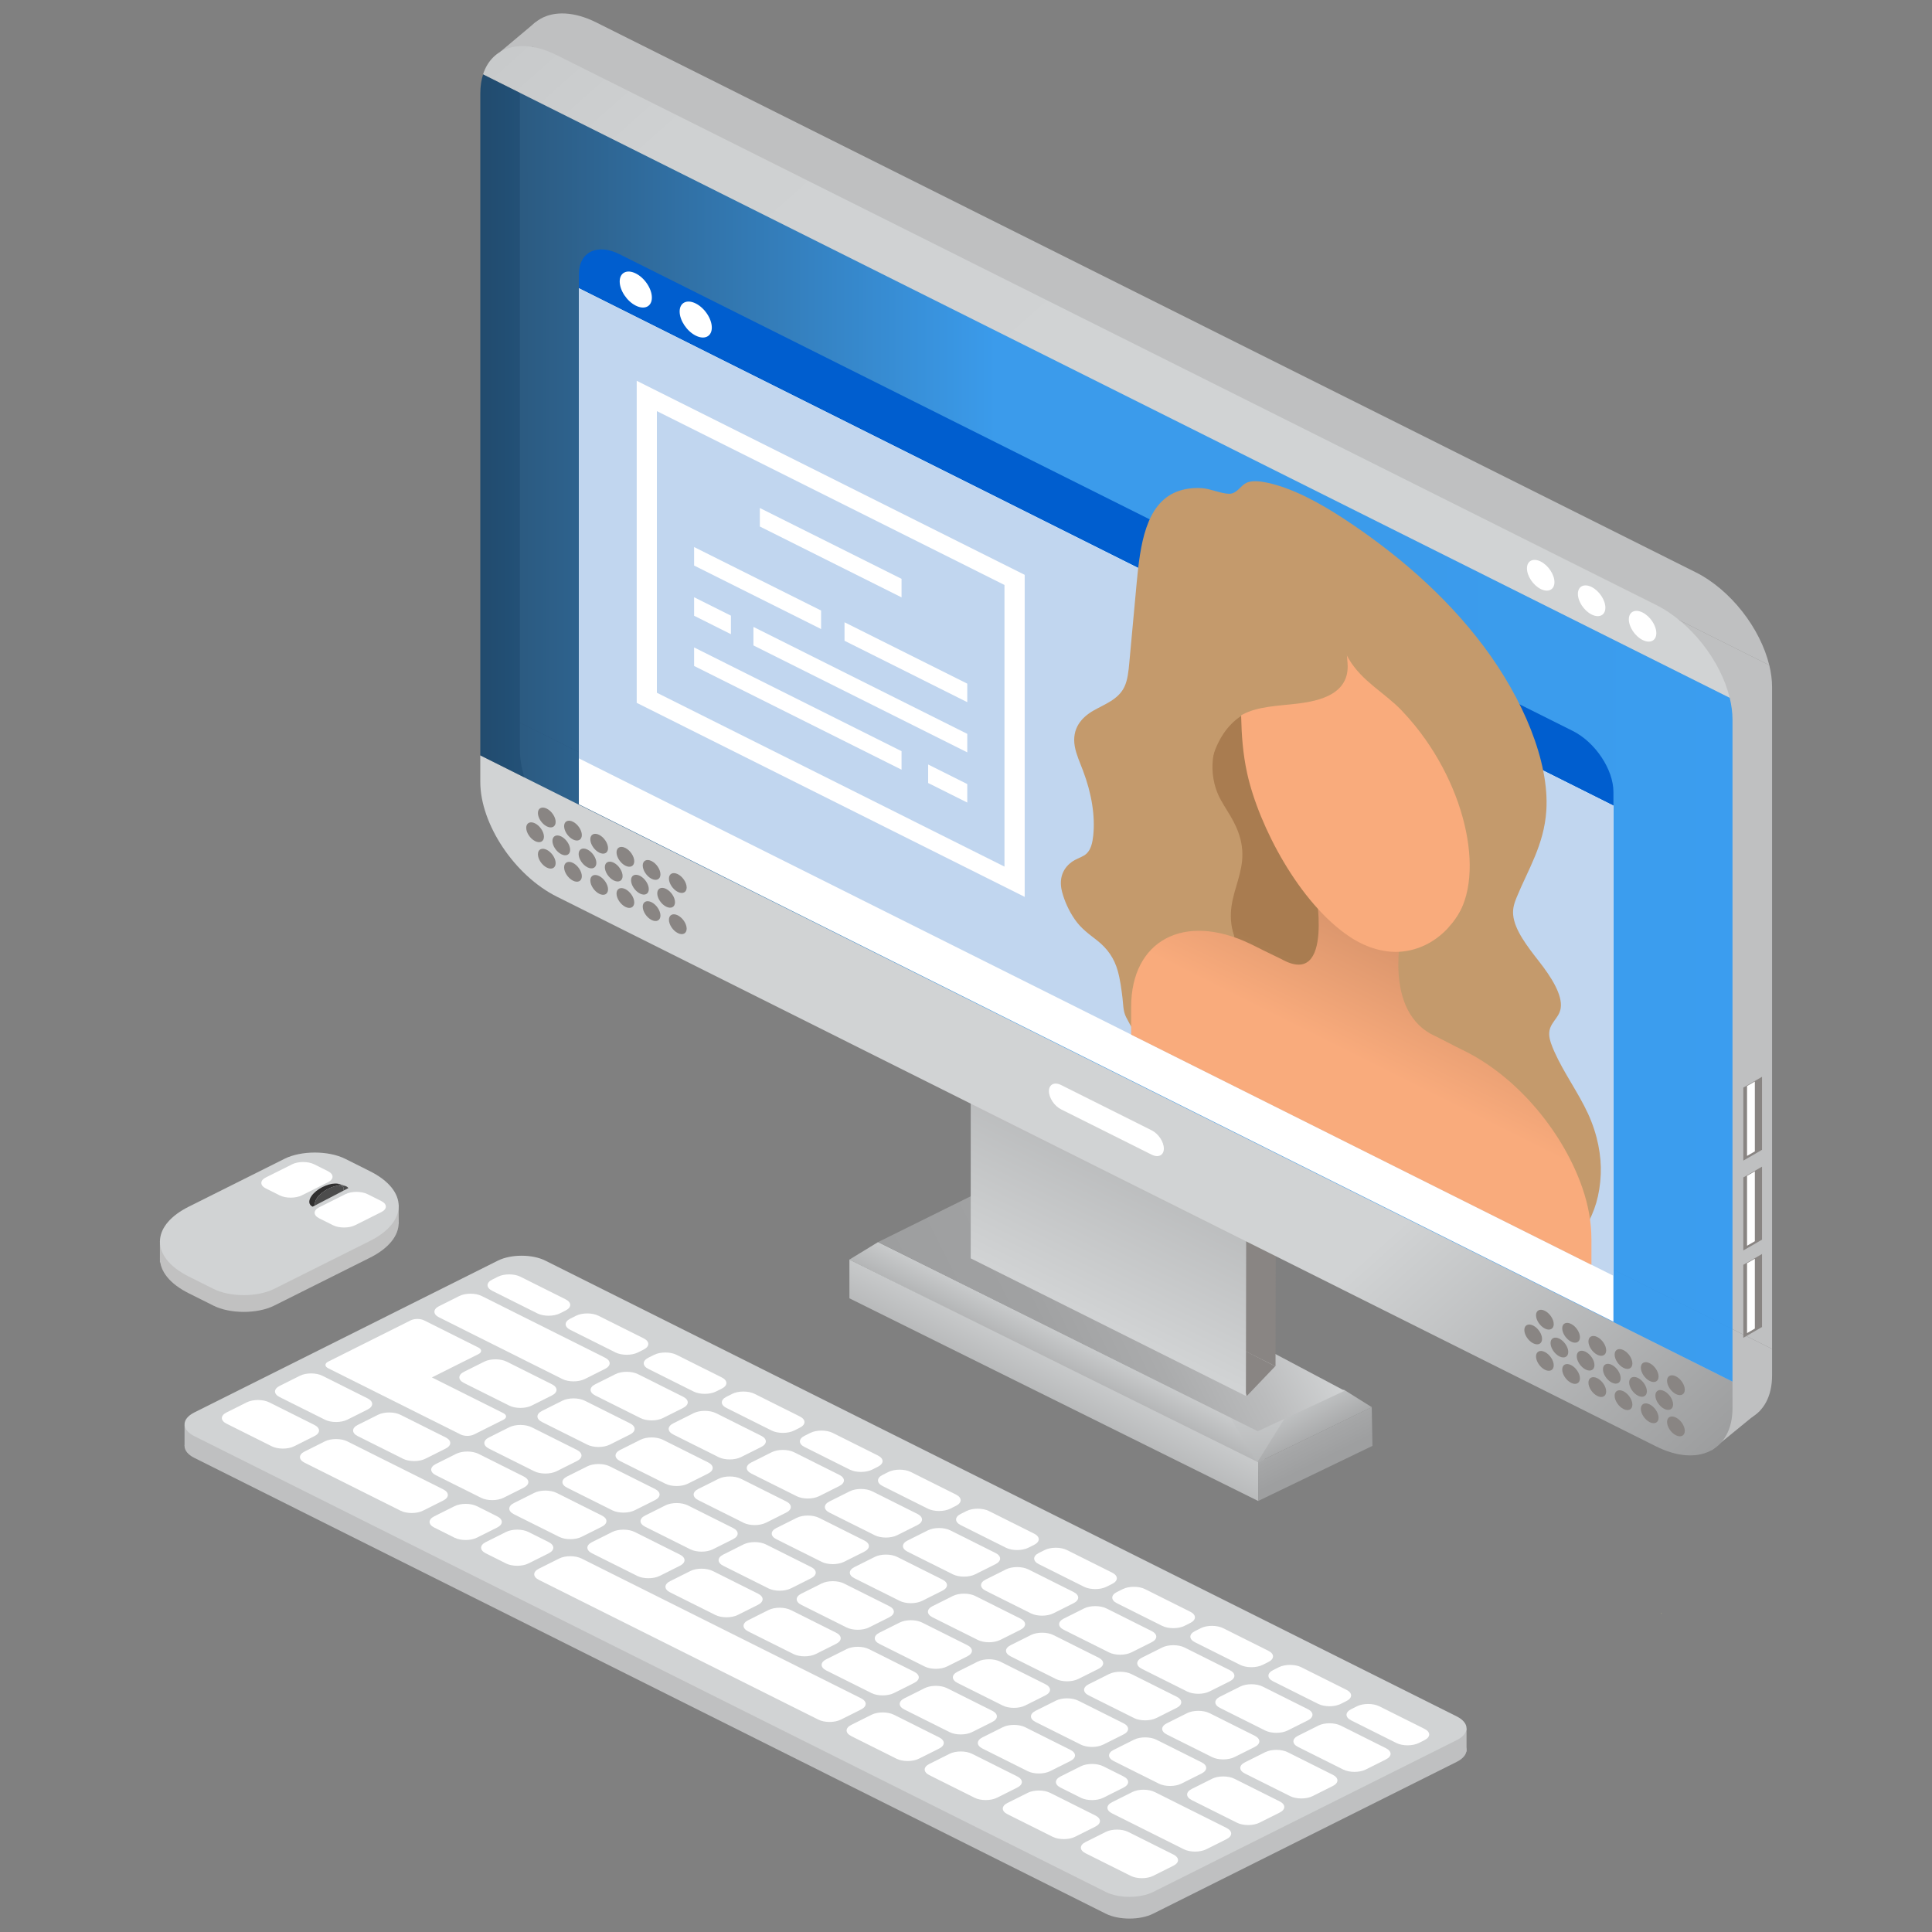
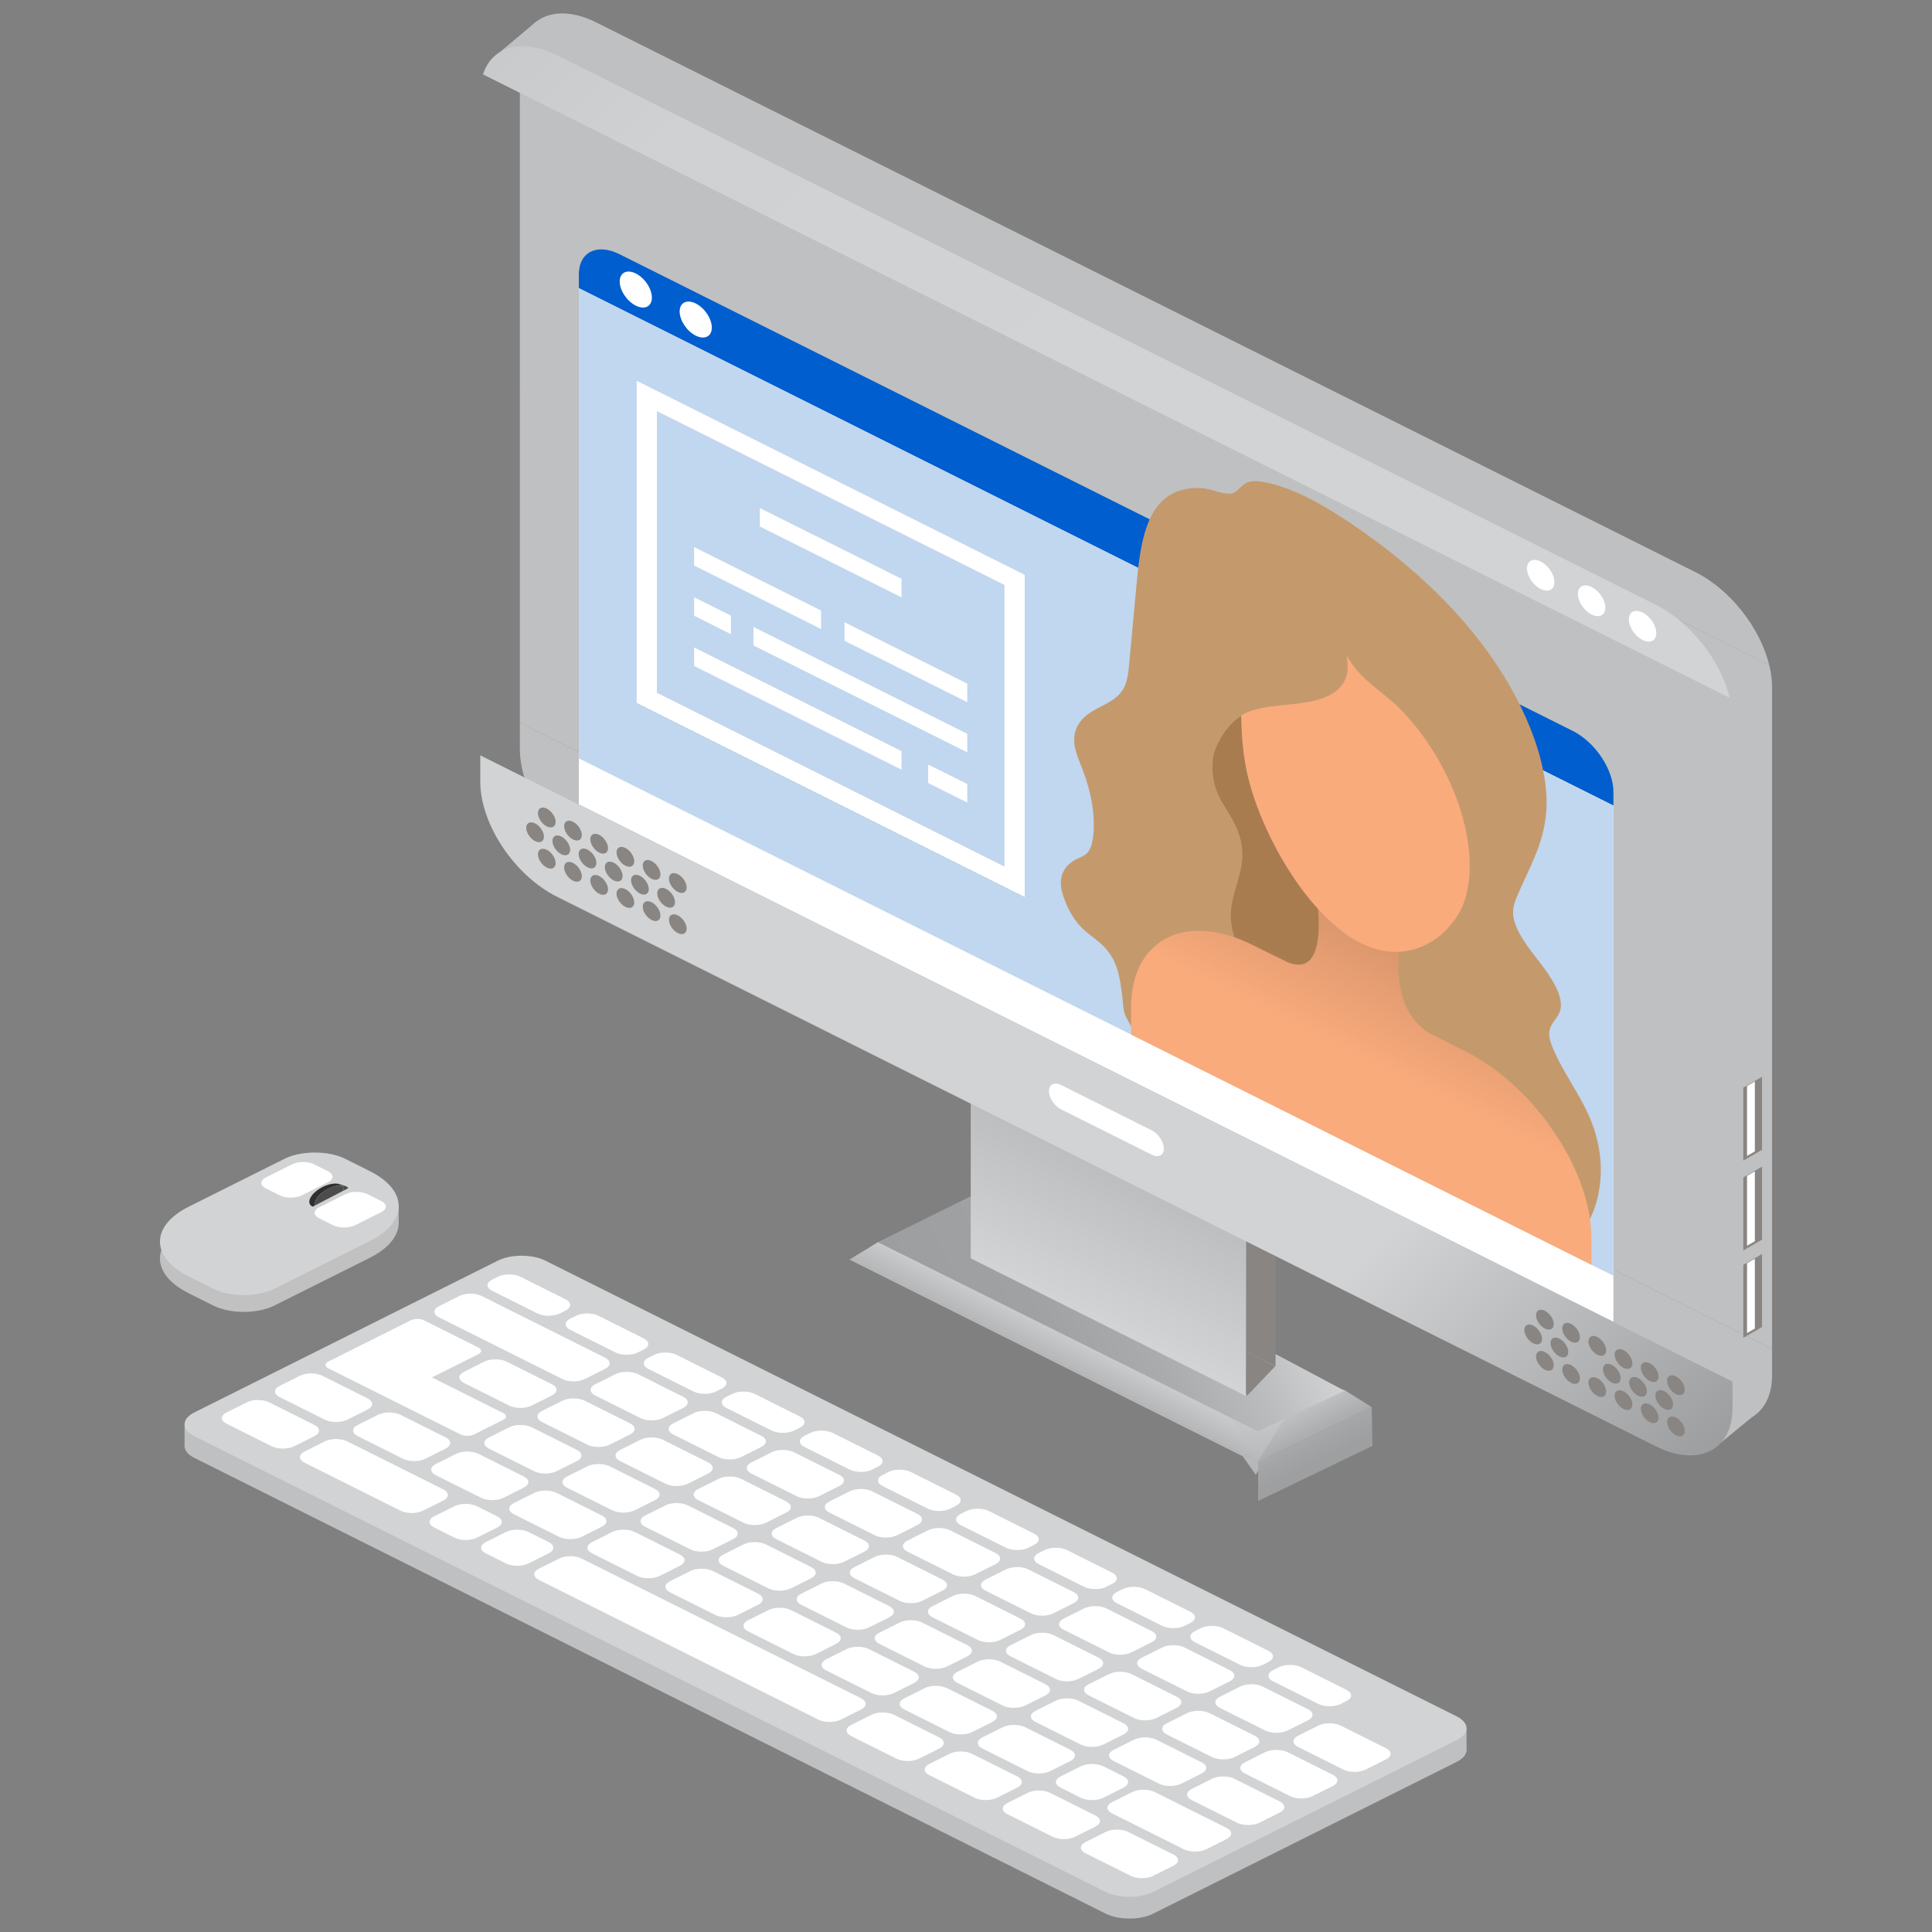
<svg xmlns="http://www.w3.org/2000/svg" xmlns:xlink="http://www.w3.org/1999/xlink" id="Vrstva_1" data-name="Vrstva 1" viewBox="0 0 767.47 767.47">
  <rect x="0" y="0" width="767.47" height="767.47" fill="#808080" stroke="none" />
  <defs>
    <style>
      .cls-1 {
        fill: #c1c1c1;
      }

      .cls-1, .cls-2, .cls-3, .cls-4, .cls-5, .cls-6, .cls-7, .cls-8, .cls-9, .cls-10, .cls-11, .cls-12, .cls-13, .cls-14, .cls-15, .cls-16, .cls-17, .cls-18, .cls-19, .cls-20, .cls-21, .cls-22, .cls-23, .cls-24 {
        stroke-width: 0px;
      }

      .cls-2 {
        fill: url(#linear-gradient);
      }

      .cls-3 {
        fill: url(#Nepojmenovaný_přechod_53);
        opacity: .85;
      }

      .cls-4 {
        fill: url(#_67);
      }

      .cls-5 {
        fill: url(#linear-gradient-6);
      }

      .cls-6 {
        fill: url(#linear-gradient-5);
      }

      .cls-7 {
        fill: #898583;
      }

      .cls-8 {
        fill: url(#_68);
      }

      .cls-9 {
        fill: #fff;
      }

      .cls-10 {
        fill: url(#linear-gradient-2);
      }

      .cls-11 {
        fill: #4c4c4c;
      }

      .cls-12 {
        fill: url(#linear-gradient-7);
      }

      .cls-13 {
        fill: url(#linear-gradient-3);
      }

      .cls-14 {
        fill: #ecef8b;
      }

      .cls-15 {
        fill: #c1d6ef;
      }

      .cls-16 {
        fill: #d1d3d4;
      }

      .cls-17 {
        fill: url(#linear-gradient-8);
      }

      .cls-18 {
        fill: #005ecf;
      }

      .cls-19 {
        fill: #302f2f;
      }

      .cls-20 {
        fill: #f9ab7c;
      }

      .cls-21 {
        fill: #c49a6c;
      }

      .cls-22 {
        fill: url(#linear-gradient-4);
      }

      .cls-23 {
        fill: url(#_2097);
      }

      .cls-24 {
        fill: #bfc0c1;
      }
    </style>
    <linearGradient id="linear-gradient" x1="-1163.51" y1="549.63" x2="-1163.51" y2="611.73" gradientTransform="translate(-666.06) rotate(-180) scale(1 -1)" gradientUnits="userSpaceOnUse">
      <stop offset="0" stop-color="#d1d3d4" />
      <stop offset="1" stop-color="#9d9e9f" />
    </linearGradient>
    <linearGradient id="linear-gradient-2" x1="-1428.12" y1="-177.67" x2="-1428.12" y2="-145.56" gradientTransform="translate(-1009.51 -14.3) rotate(-153.43) scale(1.12 -.89) skewX(-21.8)" xlink:href="#linear-gradient" />
    <linearGradient id="linear-gradient-3" x1="-1188.18" y1="1131.38" x2="-1188.18" y2="1163.83" gradientTransform="translate(-666.06 14.3) rotate(153.43) scale(1.12 -.89) skewX(21.8)" xlink:href="#linear-gradient" />
    <linearGradient id="linear-gradient-4" x1="-1428.12" y1="-69.44" x2="-1428.12" y2="-14.63" gradientTransform="translate(-1009.51 -114.32) rotate(-153.43) scale(1.12 -.89) skewX(-21.8)" xlink:href="#linear-gradient" />
    <linearGradient id="_68" data-name="  68" x1="-1188.55" y1="1039.69" x2="-1188.55" y2="1094.93" gradientTransform="translate(-666.06 114.32) rotate(153.43) scale(1.12 -.89) skewX(21.8)" gradientUnits="userSpaceOnUse">
      <stop offset="0" stop-color="#d1d3d4" />
      <stop offset=".07" stop-color="#c1c3c4" />
      <stop offset=".17" stop-color="#b1b2b3" />
      <stop offset=".31" stop-color="#a5a6a7" />
      <stop offset=".49" stop-color="#9e9fa0" />
      <stop offset="1" stop-color="#9d9e9f" />
    </linearGradient>
    <linearGradient id="_67" data-name="  67" x1="-1169.86" y1="491.77" x2="-1045.22" y2="554.11" gradientTransform="translate(-666.06) rotate(-180) scale(1 -1)" gradientUnits="userSpaceOnUse">
      <stop offset="0" stop-color="#d1d3d4" />
      <stop offset=".21" stop-color="#bbbcbd" />
      <stop offset=".44" stop-color="#aaabac" />
      <stop offset=".69" stop-color="#a0a1a2" />
      <stop offset="1" stop-color="#9d9e9f" />
    </linearGradient>
    <linearGradient id="linear-gradient-5" x1="-1106.78" y1="225.96" x2="-1105.58" y2="71.96" gradientTransform="translate(-666.06 -252.35) rotate(-153.43) scale(1.12 -.89) skewX(-21.8)" xlink:href="#linear-gradient" />
    <linearGradient id="linear-gradient-6" x1="-1271.45" y1="-54.44" x2="-1176.92" y2="-122.04" gradientTransform="translate(-666.06 57.71) rotate(-153.43) scale(1.12 -.89) skewX(-21.8)" gradientUnits="userSpaceOnUse">
      <stop offset="0" stop-color="#9d9e9f" />
      <stop offset="1" stop-color="#d1d3d4" />
    </linearGradient>
    <linearGradient id="_2097" data-name="  2097" x1="-866.15" y1="-633.24" x2="-1111.13" y2="-457.36" gradientTransform="translate(-666.06 57.71) rotate(-153.43) scale(1.12 -.89) skewX(-21.8)" gradientUnits="userSpaceOnUse">
      <stop offset="0" stop-color="#9d9e9f" />
      <stop offset=".07" stop-color="#acadae" />
      <stop offset=".17" stop-color="#bcbebf" />
      <stop offset=".31" stop-color="#c8cacb" />
      <stop offset=".49" stop-color="#cfd1d2" />
      <stop offset="1" stop-color="#d1d3d4" />
    </linearGradient>
    <linearGradient id="Nepojmenovaný_přechod_53" data-name="Nepojmenovaný přechod 53" x1="688.22" y1="289.2" x2="190.79" y2="289.2" gradientUnits="userSpaceOnUse">
      <stop offset="0" stop-color="#2597f7" />
      <stop offset=".28" stop-color="#2494f2" />
      <stop offset=".59" stop-color="#2494f2" />
      <stop offset="1" stop-color="#11426b" />
    </linearGradient>
    <linearGradient id="linear-gradient-7" x1="507.31" y1="74.87" x2="507.31" y2="192.99" gradientTransform="translate(0 48.04) rotate(26.57) scale(1.12 .89) skewX(21.8)" gradientUnits="userSpaceOnUse">
      <stop offset="0" stop-color="#a97c50" />
      <stop offset="1" stop-color="#c49a6c" />
    </linearGradient>
    <linearGradient id="linear-gradient-8" x1="540.75" y1="-2.38" x2="540.75" y2="103.06" gradientTransform="translate(0 48.04) rotate(26.57) scale(1.12 .89) skewX(21.8)" gradientUnits="userSpaceOnUse">
      <stop offset="0" stop-color="#bb805d" />
      <stop offset="1" stop-color="#f9ab7c" />
    </linearGradient>
  </defs>
  <path class="cls-14" d="M659.82,641.14c.17-.09.27-.29.33-.58l-.33.58Z" />
  <g>
    <g>
      <polygon class="cls-2" points="513.05 560.32 498.87 585.86 481.85 561.74 513.05 560.32" />
      <polygon class="cls-10" points="348.81 493.41 488.41 562.67 499.8 581.57 337.42 500.36 348.81 493.41" />
      <polygon class="cls-13" points="510.72 562.76 533.85 552.04 544.93 558.99 499.32 581.1 510.72 562.76" />
-       <polygon class="cls-22" points="499.8 580.87 499.8 596.25 337.42 515.74 337.42 500.36 499.8 580.87" />
      <polygon class="cls-8" points="544.92 558.98 545.19 574.36 499.79 596.25 499.79 580.87 544.92 558.98" />
      <polygon class="cls-4" points="348.81 493.4 499.65 568.55 534.16 552.47 387.12 474.46 348.81 493.4" />
    </g>
    <g>
      <polygon class="cls-7" points="506.57 542.73 495.33 554.5 486.76 532.69 506.57 542.73" />
      <path class="cls-7" d="M506.86,446.01c-.06,30.65-.17,96.74-.17,96.74l-109.31-54.66v-96.83l109.48,54.75Z" />
      <polygon class="cls-7" points="397.38 391.26 385.61 403.04 398.99 409.99 397.38 391.26" />
      <path class="cls-6" d="M385.61,403.04v96.83l109.31,54.66s.11-66.1.17-96.74l-109.48-54.75Z" />
    </g>
    <g>
      <g>
        <path class="cls-24" d="M703.94,535.85v10.53c0,16.78-13.61,23.59-30.39,15.19l-436.65-218.37c-16.78-8.39-30.39-28.8-30.39-45.59v-10.53l497.43,248.77Z" />
        <path class="cls-24" d="M437.24,427.71l35.97,17.99c2.67,1.34,4.84.25,4.84-2.42s-2.16-5.92-4.84-7.25l-35.97-17.99c-2.67-1.34-4.84-.25-4.84,2.42s2.16,5.92,4.84,7.25Z" />
        <path class="cls-24" d="M236.9,8.93l79.44,39.73,357.2,178.64c13.98,6.99,25.75,22.32,29.29,36.95L207.61,16.58c1.32-4.13,3.79-7.22,7.08-9.1,5.54-3.17,13.44-2.93,22.21,1.45Z" />
        <path class="cls-24" d="M702.84,264.25c.71,2.93,1.1,5.83,1.1,8.64v262.97l-387.59-193.84-109.84-54.93V24.12c0-2.8.39-5.32,1.1-7.54l495.24,247.67Z" />
        <path class="cls-24" d="M662.76,233.06c0,3.01,2.44,6.68,5.46,8.19,3.01,1.51,5.46.29,5.46-2.73s-2.44-6.68-5.46-8.19c-3.01-1.51-5.46-.29-5.46,2.73Z" />
        <path class="cls-24" d="M642.53,222.94c0,3.01,2.44,6.68,5.46,8.19,3.01,1.51,5.46.29,5.46-2.73s-2.44-6.68-5.46-8.19c-3.01-1.51-5.46-.29-5.46,2.73Z" />
        <path class="cls-24" d="M622.29,212.81c0,3.01,2.44,6.68,5.46,8.19,3.01,1.51,5.46.29,5.46-2.73s-2.44-6.68-5.46-8.19c-3.01-1.51-5.46-.29-5.46,2.73Z" />
      </g>
      <path class="cls-24" d="M699.21,560.31l-19.29,15.77s-3.7-14.1-3.18-14.27c.51-.17,22.47-1.5,22.47-1.5Z" />
      <polygon class="cls-24" points="212.86 8.71 198.6 20.68 211.11 20.68 212.86 8.71" />
      <g>
        <path class="cls-5" d="M688.22,548.83v10.53c0,16.78-13.61,23.59-30.39,15.19l-436.65-218.37c-16.78-8.39-30.39-28.8-30.39-45.59v-10.53l497.43,248.77Z" />
        <path class="cls-9" d="M421.52,440.69l35.97,17.99c2.67,1.34,4.84.25,4.84-2.42s-2.16-5.92-4.84-7.25l-35.97-17.99c-2.67-1.34-4.84-.25-4.84,2.42s2.16,5.92,4.84,7.25Z" />
        <path class="cls-23" d="M221.18,21.91l79.44,39.73,357.2,178.64c13.98,6.99,25.75,22.32,29.29,36.95L191.88,29.56c3.54-11.09,15.31-14.65,29.29-7.65Z" />
-         <path class="cls-3" d="M687.12,277.23c.71,2.93,1.1,5.83,1.1,8.64v262.97l-387.59-193.84-109.83-54.93V37.1c0-2.8.39-5.32,1.1-7.54l495.24,247.67Z" />
        <path class="cls-9" d="M647.04,246.04c0,3.01,2.44,6.68,5.46,8.19,3.01,1.51,5.46.29,5.46-2.73s-2.44-6.68-5.46-8.19c-3.01-1.51-5.46-.29-5.46,2.73Z" />
        <path class="cls-9" d="M626.8,235.92c0,3.01,2.44,6.68,5.46,8.19,3.01,1.51,5.46.29,5.46-2.73s-2.44-6.68-5.46-8.19c-3.01-1.51-5.46-.29-5.46,2.73Z" />
        <path class="cls-9" d="M606.57,225.79c0,3.01,2.44,6.68,5.46,8.19,3.01,1.51,5.46.29,5.46-2.73s-2.44-6.68-5.46-8.19c-3.01-1.51-5.46-.29-5.46,2.73Z" />
      </g>
    </g>
  </g>
-   <polygon class="cls-1" points="63.53 501.59 63.53 492.82 67.74 498.36 63.53 501.59" />
  <polygon class="cls-1" points="158.38 478.38 158.38 486.37 154.8 482.78 158.38 478.38" />
  <g>
    <path class="cls-24" d="M77.22,579.14l362.01,181.04c5.21,2.61,13.67,2.61,18.88,0l120.55-60.29c5.21-2.61,5.21-6.83,0-9.44l-362.01-181.04c-5.21-2.61-13.67-2.61-18.88,0l-120.55,60.29c-5.21,2.61-5.21,6.83,0,9.44Z" />
    <polygon class="cls-24" points="582.57 686.54 582.57 695.88 575.79 691.57 582.57 686.54" />
    <polygon class="cls-24" points="73.31 566.02 73.31 574.42 80.09 569.66 73.31 566.02" />
    <path class="cls-16" d="M77.22,570.51l362.01,181.04c5.21,2.61,13.67,2.61,18.88,0l120.55-60.29c5.21-2.61,5.21-6.83,0-9.44l-362.01-181.04c-5.21-2.61-13.67-2.61-18.88,0l-120.55,60.29c-5.21,2.61-5.21,6.83,0,9.44Z" />
    <g>
      <g>
-         <path class="cls-9" d="M536.74,683.41l17.96,8.98c2.46,1.23,6.44,1.23,8.9,0l2.29-1.15c2.46-1.23,2.46-3.22,0-4.45l-17.96-8.98c-2.46-1.23-6.44-1.23-8.9,0l-2.29,1.15c-2.46,1.23-2.46,3.22,0,4.45Z" />
        <path class="cls-9" d="M505.72,667.89l17.96,8.98c2.46,1.23,6.44,1.23,8.9,0l2.29-1.15c2.46-1.23,2.46-3.22,0-4.45l-17.96-8.98c-2.46-1.23-6.44-1.23-8.9,0l-2.29,1.15c-2.46,1.23-2.46,3.22,0,4.45Z" />
        <path class="cls-9" d="M474.7,652.38l17.96,8.98c2.46,1.23,6.44,1.23,8.9,0l2.29-1.15c2.46-1.23,2.46-3.22,0-4.45l-17.96-8.98c-2.46-1.23-6.44-1.23-8.9,0l-2.29,1.15c-2.46,1.23-2.46,3.22,0,4.45Z" />
        <path class="cls-9" d="M443.68,636.87l17.96,8.98c2.46,1.23,6.44,1.23,8.9,0l2.29-1.15c2.46-1.23,2.46-3.22,0-4.45l-17.96-8.98c-2.46-1.23-6.44-1.23-8.9,0l-2.29,1.15c-2.46,1.23-2.46,3.22,0,4.45Z" />
        <path class="cls-9" d="M412.66,621.35l17.96,8.98c2.46,1.23,6.44,1.23,8.9,0l2.29-1.15c2.46-1.23,2.46-3.22,0-4.45l-17.96-8.98c-2.46-1.23-6.44-1.23-8.9,0l-2.29,1.15c-2.46,1.23-2.46,3.22,0,4.45Z" />
        <path class="cls-9" d="M381.64,605.84l17.96,8.98c2.46,1.23,6.44,1.23,8.9,0l2.29-1.15c2.46-1.23,2.46-3.22,0-4.45l-17.96-8.98c-2.46-1.23-6.44-1.23-8.9,0l-2.29,1.15c-2.46,1.23-2.46,3.22,0,4.45Z" />
        <path class="cls-9" d="M350.62,590.33l17.96,8.98c2.46,1.23,6.44,1.23,8.9,0l2.29-1.15c2.46-1.23,2.46-3.22,0-4.45l-17.96-8.98c-2.46-1.23-6.44-1.23-8.9,0l-2.29,1.15c-2.46,1.23-2.46,3.22,0,4.45Z" />
        <path class="cls-9" d="M319.6,574.81l17.96,8.98c2.46,1.23,6.44,1.23,8.9,0l2.29-1.15c2.46-1.23,2.46-3.22,0-4.45l-17.96-8.98c-2.46-1.23-6.44-1.23-8.9,0l-2.29,1.15c-2.46,1.23-2.46,3.22,0,4.45Z" />
        <path class="cls-9" d="M288.58,559.3l17.96,8.98c2.46,1.23,6.44,1.23,8.9,0l2.29-1.15c2.46-1.23,2.46-3.22,0-4.45l-17.96-8.98c-2.46-1.23-6.44-1.23-8.9,0l-2.29,1.15c-2.46,1.23-2.46,3.22,0,4.45Z" />
        <path class="cls-9" d="M257.56,543.79l17.96,8.98c2.46,1.23,6.44,1.23,8.9,0l2.29-1.15c2.46-1.23,2.46-3.22,0-4.45l-17.96-8.98c-2.46-1.23-6.44-1.23-8.9,0l-2.29,1.15c-2.46,1.23-2.46,3.22,0,4.45Z" />
        <path class="cls-9" d="M226.54,528.27l17.96,8.98c2.46,1.23,6.44,1.23,8.9,0l2.29-1.15c2.46-1.23,2.46-3.22,0-4.45l-17.96-8.98c-2.46-1.23-6.44-1.23-8.9,0l-2.29,1.15c-2.46,1.23-2.46,3.22,0,4.45Z" />
        <path class="cls-9" d="M195.52,512.76l17.96,8.98c2.46,1.23,6.44,1.23,8.9,0l2.29-1.15c2.46-1.23,2.46-3.22,0-4.45l-17.96-8.98c-2.46-1.23-6.44-1.23-8.9,0l-2.29,1.15c-2.46,1.23-2.46,3.22,0,4.45Z" />
      </g>
      <g>
        <path class="cls-9" d="M515.64,693.96l17.96,8.98c2.46,1.23,6.44,1.23,8.9,0l8.05-4.03c2.46-1.23,2.46-3.22,0-4.45l-17.96-8.98c-2.46-1.23-6.44-1.23-8.9,0l-8.05,4.03c-2.46,1.23-2.46,3.22,0,4.45Z" />
        <path class="cls-9" d="M484.62,678.45l17.96,8.98c2.46,1.23,6.44,1.23,8.9,0l8.05-4.03c2.46-1.23,2.46-3.22,0-4.45l-17.96-8.98c-2.46-1.23-6.44-1.23-8.9,0l-8.05,4.03c-2.46,1.23-2.46,3.22,0,4.45Z" />
        <path class="cls-9" d="M453.6,662.94l17.96,8.98c2.46,1.23,6.44,1.23,8.9,0l8.05-4.03c2.46-1.23,2.46-3.22,0-4.45l-17.96-8.98c-2.46-1.23-6.44-1.23-8.9,0l-8.05,4.03c-2.46,1.23-2.46,3.22,0,4.45Z" />
        <path class="cls-9" d="M422.57,647.42l17.96,8.98c2.46,1.23,6.44,1.23,8.9,0l8.05-4.03c2.46-1.23,2.46-3.22,0-4.45l-17.96-8.98c-2.46-1.23-6.44-1.23-8.9,0l-8.05,4.03c-2.46,1.23-2.46,3.22,0,4.45Z" />
        <path class="cls-9" d="M391.55,631.91l17.96,8.98c2.46,1.23,6.44,1.23,8.9,0l8.05-4.03c2.46-1.23,2.46-3.22,0-4.45l-17.96-8.98c-2.46-1.23-6.44-1.23-8.9,0l-8.05,4.03c-2.46,1.23-2.46,3.22,0,4.45Z" />
        <path class="cls-9" d="M360.53,616.4l17.96,8.98c2.46,1.23,6.44,1.23,8.9,0l8.05-4.03c2.46-1.23,2.46-3.22,0-4.45l-17.96-8.98c-2.46-1.23-6.44-1.23-8.9,0l-8.05,4.03c-2.46,1.23-2.46,3.22,0,4.45Z" />
        <path class="cls-9" d="M329.51,600.88l17.96,8.98c2.46,1.23,6.44,1.23,8.9,0l8.05-4.03c2.46-1.23,2.46-3.22,0-4.45l-17.96-8.98c-2.46-1.23-6.44-1.23-8.9,0l-8.05,4.03c-2.46,1.23-2.46,3.22,0,4.45Z" />
        <path class="cls-9" d="M298.49,585.37l17.96,8.98c2.46,1.23,6.44,1.23,8.9,0l8.05-4.03c2.46-1.23,2.46-3.22,0-4.45l-17.96-8.98c-2.46-1.23-6.44-1.23-8.9,0l-8.05,4.03c-2.46,1.23-2.46,3.22,0,4.45Z" />
        <path class="cls-9" d="M267.47,569.85l17.96,8.98c2.46,1.23,6.44,1.23,8.9,0l8.05-4.03c2.46-1.23,2.46-3.22,0-4.45l-17.96-8.98c-2.46-1.23-6.44-1.23-8.9,0l-8.05,4.03c-2.46,1.23-2.46,3.22,0,4.45Z" />
        <path class="cls-9" d="M236.45,554.34l17.96,8.98c2.46,1.23,6.44,1.23,8.9,0l8.05-4.03c2.46-1.23,2.46-3.22,0-4.45l-17.96-8.98c-2.46-1.23-6.44-1.23-8.9,0l-8.05,4.03c-2.46,1.23-2.46,3.22,0,4.45Z" />
        <path class="cls-9" d="M174.41,523.31l48.98,24.5c2.46,1.23,6.44,1.23,8.9,0l8.05-4.03c2.46-1.23,2.46-3.22,0-4.45l-48.98-24.5c-2.46-1.23-6.44-1.23-8.9,0l-8.05,4.03c-2.46,1.23-2.46,3.22,0,4.45Z" />
      </g>
      <g>
        <path class="cls-9" d="M494.53,704.52l17.96,8.98c2.46,1.23,6.44,1.23,8.9,0l8.05-4.03c2.46-1.23,2.46-3.22,0-4.45l-17.96-8.98c-2.46-1.23-6.44-1.23-8.9,0l-8.05,4.03c-2.46,1.23-2.46,3.22,0,4.45Z" />
        <path class="cls-9" d="M463.51,689.01l17.96,8.98c2.46,1.23,6.44,1.23,8.9,0l8.05-4.03c2.46-1.23,2.46-3.22,0-4.45l-17.96-8.98c-2.46-1.23-6.44-1.23-8.9,0l-8.05,4.03c-2.46,1.23-2.46,3.22,0,4.45Z" />
        <path class="cls-9" d="M432.49,673.49l17.96,8.98c2.46,1.23,6.44,1.23,8.9,0l8.05-4.03c2.46-1.23,2.46-3.22,0-4.45l-17.96-8.98c-2.46-1.23-6.44-1.23-8.9,0l-8.05,4.03c-2.46,1.23-2.46,3.22,0,4.45Z" />
        <path class="cls-9" d="M401.47,657.98l17.96,8.98c2.46,1.23,6.44,1.23,8.9,0l8.05-4.03c2.46-1.23,2.46-3.22,0-4.45l-17.96-8.98c-2.46-1.23-6.44-1.23-8.9,0l-8.05,4.03c-2.46,1.23-2.46,3.22,0,4.45Z" />
        <path class="cls-9" d="M370.45,642.47l17.96,8.98c2.46,1.23,6.44,1.23,8.9,0l8.05-4.03c2.46-1.23,2.46-3.22,0-4.45l-17.96-8.98c-2.46-1.23-6.44-1.23-8.9,0l-8.05,4.03c-2.46,1.23-2.46,3.22,0,4.45Z" />
        <path class="cls-9" d="M339.43,626.95l17.96,8.98c2.46,1.23,6.44,1.23,8.9,0l8.05-4.03c2.46-1.23,2.46-3.22,0-4.45l-17.96-8.98c-2.46-1.23-6.44-1.23-8.9,0l-8.05,4.03c-2.46,1.23-2.46,3.22,0,4.45Z" />
        <path class="cls-9" d="M308.41,611.44l17.96,8.98c2.46,1.23,6.44,1.23,8.9,0l8.05-4.03c2.46-1.23,2.46-3.22,0-4.45l-17.96-8.98c-2.46-1.23-6.44-1.23-8.9,0l-8.05,4.03c-2.46,1.23-2.46,3.22,0,4.45Z" />
        <path class="cls-9" d="M277.39,595.92l17.96,8.98c2.46,1.23,6.44,1.23,8.9,0l8.05-4.03c2.46-1.23,2.46-3.22,0-4.45l-17.96-8.98c-2.46-1.23-6.44-1.23-8.9,0l-8.05,4.03c-2.46,1.23-2.46,3.22,0,4.45Z" />
        <path class="cls-9" d="M246.36,580.41l17.96,8.98c2.46,1.23,6.44,1.23,8.9,0l8.05-4.03c2.46-1.23,2.46-3.22,0-4.45l-17.96-8.98c-2.46-1.23-6.44-1.23-8.9,0l-8.05,4.03c-2.46,1.23-2.46,3.22,0,4.45Z" />
        <path class="cls-9" d="M215.34,564.9l17.96,8.98c2.46,1.23,6.44,1.23,8.9,0l8.05-4.03c2.46-1.23,2.46-3.22,0-4.45l-17.96-8.98c-2.46-1.23-6.44-1.23-8.9,0l-8.05,4.03c-2.46,1.23-2.46,3.22,0,4.45Z" />
        <path class="cls-9" d="M184.32,549.38l17.96,8.98c2.46,1.23,6.44,1.23,8.9,0l8.05-4.03c2.46-1.23,2.46-3.22,0-4.45l-17.96-8.98c-2.46-1.23-6.44-1.23-8.9,0l-8.05,4.03c-2.46,1.23-2.46,3.22,0,4.45Z" />
        <path class="cls-9" d="M473.42,715.08l17.96,8.98c2.46,1.23,6.44,1.23,8.9,0l8.05-4.03c2.46-1.23,2.46-3.22,0-4.45l-17.96-8.98c-2.46-1.23-6.44-1.23-8.9,0l-8.05,4.03c-2.46,1.23-2.46,3.22,0,4.45Z" />
        <path class="cls-9" d="M442.4,699.56l17.96,8.98c2.46,1.23,6.44,1.23,8.9,0l8.05-4.03c2.46-1.23,2.46-3.22,0-4.45l-17.96-8.98c-2.46-1.23-6.44-1.23-8.9,0l-8.05,4.03c-2.46,1.23-2.46,3.22,0,4.45Z" />
        <path class="cls-9" d="M411.38,684.05l17.96,8.98c2.46,1.23,6.44,1.23,8.9,0l8.05-4.03c2.46-1.23,2.46-3.22,0-4.45l-17.96-8.98c-2.46-1.23-6.44-1.23-8.9,0l-8.05,4.03c-2.46,1.23-2.46,3.22,0,4.45Z" />
        <path class="cls-9" d="M380.36,668.53l17.96,8.98c2.46,1.23,6.44,1.23,8.9,0l8.05-4.03c2.46-1.23,2.46-3.22,0-4.45l-17.96-8.98c-2.46-1.23-6.44-1.23-8.9,0l-8.05,4.03c-2.46,1.23-2.46,3.22,0,4.45Z" />
        <path class="cls-9" d="M349.34,653.02l17.96,8.98c2.46,1.23,6.44,1.23,8.9,0l8.05-4.03c2.46-1.23,2.46-3.22,0-4.45l-17.96-8.98c-2.46-1.23-6.44-1.23-8.9,0l-8.05,4.03c-2.46,1.23-2.46,3.22,0,4.45Z" />
        <path class="cls-9" d="M318.32,637.51l17.96,8.98c2.46,1.23,6.44,1.23,8.9,0l8.05-4.03c2.46-1.23,2.46-3.22,0-4.45l-17.96-8.98c-2.46-1.23-6.44-1.23-8.9,0l-8.05,4.03c-2.46,1.23-2.46,3.22,0,4.45Z" />
        <path class="cls-9" d="M287.3,621.99l17.96,8.98c2.46,1.23,6.44,1.23,8.9,0l8.05-4.03c2.46-1.23,2.46-3.22,0-4.45l-17.96-8.98c-2.46-1.23-6.44-1.23-8.9,0l-8.05,4.03c-2.46,1.23-2.46,3.22,0,4.45Z" />
        <path class="cls-9" d="M256.28,606.48l17.96,8.98c2.46,1.23,6.44,1.23,8.9,0l8.05-4.03c2.46-1.23,2.46-3.22,0-4.45l-17.96-8.98c-2.46-1.23-6.44-1.23-8.9,0l-8.05,4.03c-2.46,1.23-2.46,3.22,0,4.45Z" />
        <path class="cls-9" d="M225.26,590.97l17.96,8.98c2.46,1.23,6.44,1.23,8.9,0l8.05-4.03c2.46-1.23,2.46-3.22,0-4.45l-17.96-8.98c-2.46-1.23-6.44-1.23-8.9,0l-8.05,4.03c-2.46,1.23-2.46,3.22,0,4.45Z" />
        <path class="cls-9" d="M194.24,575.45l17.96,8.98c2.46,1.23,6.44,1.23,8.9,0l8.05-4.03c2.46-1.23,2.46-3.22,0-4.45l-17.96-8.98c-2.46-1.23-6.44-1.23-8.9,0l-8.05,4.03c-2.46,1.23-2.46,3.22,0,4.45Z" />
        <path class="cls-9" d="M168.44,524.49l21.59,10.8c1.46.73,1.46,1.91,0,2.64l-18.47,9.24,28.38,14.19c1.46.73,1.46,1.91,0,2.64l-11.67,5.84c-1.46.73-3.82.73-5.28,0l-31.02-15.51-21.59-10.8c-1.46-.73-1.46-1.91,0-2.64l11.67-5.84,21.11-10.56c1.46-.73,3.82-.73,5.28,0Z" />
      </g>
      <g>
        <path class="cls-9" d="M441.76,720.35l28.52,14.26c2.46,1.23,6.44,1.23,8.9,0l8.05-4.03c2.46-1.23,2.46-3.22,0-4.45l-28.52-14.26c-2.46-1.23-6.44-1.23-8.9,0l-8.05,4.03c-2.46,1.23-2.46,3.22,0,4.45Z" />
        <path class="cls-9" d="M421.3,710.12l8.05,4.03c2.46,1.23,6.44,1.23,8.9,0l8.05-4.03c2.46-1.23,2.46-3.22,0-4.45l-8.05-4.03c-2.46-1.23-6.44-1.23-8.9,0l-8.05,4.03c-2.46,1.23-2.46,3.22,0,4.45Z" />
        <path class="cls-9" d="M390.28,694.6l17.96,8.98c2.46,1.23,6.44,1.23,8.9,0l8.05-4.03c2.46-1.23,2.46-3.22,0-4.45l-17.96-8.98c-2.46-1.23-6.44-1.23-8.9,0l-8.05,4.03c-2.46,1.23-2.46,3.22,0,4.45Z" />
        <path class="cls-9" d="M359.25,679.09l17.96,8.98c2.46,1.23,6.44,1.23,8.9,0l8.05-4.03c2.46-1.23,2.46-3.22,0-4.45l-17.96-8.98c-2.46-1.23-6.44-1.23-8.9,0l-8.05,4.03c-2.46,1.23-2.46,3.22,0,4.45Z" />
        <path class="cls-9" d="M328.23,663.58l17.96,8.98c2.46,1.23,6.44,1.23,8.9,0l8.05-4.03c2.46-1.23,2.46-3.22,0-4.45l-17.96-8.98c-2.46-1.23-6.44-1.23-8.9,0l-8.05,4.03c-2.46,1.23-2.46,3.22,0,4.45Z" />
        <path class="cls-9" d="M297.21,648.06l17.96,8.98c2.46,1.23,6.44,1.23,8.9,0l8.05-4.03c2.46-1.23,2.46-3.22,0-4.45l-17.96-8.98c-2.46-1.23-6.44-1.23-8.9,0l-8.05,4.03c-2.46,1.23-2.46,3.22,0,4.45Z" />
        <path class="cls-9" d="M266.19,632.55l17.96,8.98c2.46,1.23,6.44,1.23,8.9,0l8.05-4.03c2.46-1.23,2.46-3.22,0-4.45l-17.96-8.98c-2.46-1.23-6.44-1.23-8.9,0l-8.05,4.03c-2.46,1.23-2.46,3.22,0,4.45Z" />
        <path class="cls-9" d="M235.17,617.04l17.96,8.98c2.46,1.23,6.44,1.23,8.9,0l8.05-4.03c2.46-1.23,2.46-3.22,0-4.45l-17.96-8.98c-2.46-1.23-6.44-1.23-8.9,0l-8.05,4.03c-2.46,1.23-2.46,3.22,0,4.45Z" />
        <path class="cls-9" d="M204.15,601.52l17.96,8.98c2.46,1.23,6.44,1.23,8.9,0l8.05-4.03c2.46-1.23,2.46-3.22,0-4.45l-17.96-8.98c-2.46-1.23-6.44-1.23-8.9,0l-8.05,4.03c-2.46,1.23-2.46,3.22,0,4.45Z" />
        <path class="cls-9" d="M173.13,586.01l17.96,8.98c2.46,1.23,6.44,1.23,8.9,0l8.05-4.03c2.46-1.23,2.46-3.22,0-4.45l-17.96-8.98c-2.46-1.23-6.44-1.23-8.9,0l-8.05,4.03c-2.46,1.23-2.46,3.22,0,4.45Z" />
        <path class="cls-9" d="M142.11,570.49l17.96,8.98c2.46,1.23,6.44,1.23,8.9,0l8.05-4.03c2.46-1.23,2.46-3.22,0-4.45l-17.96-8.98c-2.46-1.23-6.44-1.23-8.9,0l-8.05,4.03c-2.46,1.23-2.46,3.22,0,4.45Z" />
        <path class="cls-9" d="M111.09,554.98l17.96,8.98c2.46,1.23,6.44,1.23,8.9,0l8.05-4.03c2.46-1.23,2.46-3.22,0-4.45l-17.96-8.98c-2.46-1.23-6.44-1.23-8.9,0l-8.05,4.03c-2.46,1.23-2.46,3.22,0,4.45Z" />
      </g>
      <g>
        <path class="cls-9" d="M431.21,736.19l17.96,8.98c2.46,1.23,6.44,1.23,8.9,0l8.05-4.03c2.46-1.23,2.46-3.22,0-4.45l-17.96-8.98c-2.46-1.23-6.44-1.23-8.9,0l-8.05,4.03c-2.46,1.23-2.46,3.22,0,4.45Z" />
        <path class="cls-9" d="M400.19,720.67l17.96,8.98c2.46,1.23,6.44,1.23,8.9,0l8.05-4.03c2.46-1.23,2.46-3.22,0-4.45l-17.96-8.98c-2.46-1.23-6.44-1.23-8.9,0l-8.05,4.03c-2.46,1.23-2.46,3.22,0,4.45Z" />
        <path class="cls-9" d="M369.17,705.16l17.96,8.98c2.46,1.23,6.44,1.23,8.9,0l8.05-4.03c2.46-1.23,2.46-3.22,0-4.45l-17.96-8.98c-2.46-1.23-6.44-1.23-8.9,0l-8.05,4.03c-2.46,1.23-2.46,3.22,0,4.45Z" />
        <path class="cls-9" d="M338.15,689.65l17.96,8.98c2.46,1.23,6.44,1.23,8.9,0l8.05-4.03c2.46-1.23,2.46-3.22,0-4.45l-17.96-8.98c-2.46-1.23-6.44-1.23-8.9,0l-8.05,4.03c-2.46,1.23-2.46,3.22,0,4.45Z" />
        <path class="cls-9" d="M214.06,627.59l111.03,55.52c2.46,1.23,6.44,1.23,8.9,0l8.05-4.03c2.46-1.23,2.46-3.22,0-4.45l-111.03-55.52c-2.46-1.23-6.44-1.23-8.9,0l-8.05,4.03c-2.46,1.23-2.46,3.22,0,4.45Z" />
        <path class="cls-9" d="M192.96,617.04l8.05,4.03c2.46,1.23,6.44,1.23,8.9,0l8.05-4.03c2.46-1.23,2.46-3.22,0-4.45l-8.05-4.03c-2.46-1.23-6.44-1.23-8.9,0l-8.05,4.03c-2.46,1.23-2.46,3.22,0,4.45Z" />
        <path class="cls-9" d="M172.49,606.8l8.05,4.03c2.46,1.23,6.44,1.23,8.9,0l8.05-4.03c2.46-1.23,2.46-3.22,0-4.45l-8.05-4.03c-2.46-1.23-6.44-1.23-8.9,0l-8.05,4.03c-2.46,1.23-2.46,3.22,0,4.45Z" />
        <path class="cls-9" d="M121,581.05l38.11,19.06c2.46,1.23,6.44,1.23,8.9,0l8.05-4.03c2.46-1.23,2.46-3.22,0-4.45l-38.11-19.06c-2.46-1.23-6.44-1.23-8.9,0l-8.05,4.03c-2.46,1.23-2.46,3.22,0,4.45Z" />
        <path class="cls-9" d="M89.98,565.54l17.96,8.98c2.46,1.23,6.44,1.23,8.9,0l8.05-4.03c2.46-1.23,2.46-3.22,0-4.45l-17.96-8.98c-2.46-1.23-6.44-1.23-8.9,0l-8.05,4.03c-2.46,1.23-2.46,3.22,0,4.45Z" />
      </g>
    </g>
  </g>
  <g>
    <path class="cls-1" d="M74.97,513.74l9.81,4.91c6.64,3.32,17.49,3.32,24.13,0l38.03-19.02c15.25-7.63,15.25-20.11,0-27.73l-9.81-4.91c-6.64-3.32-17.49-3.32-24.13,0l-38.03,19.02c-15.25,7.63-15.25,20.11,0,27.73Z" />
    <path class="cls-16" d="M74.97,507.08l9.81,4.91c6.64,3.32,17.49,3.32,24.13,0l38.03-19.02c15.25-7.63,15.25-20.11,0-27.73l-9.81-4.91c-6.64-3.32-17.49-3.32-24.13,0l-38.03,19.02c-7.13,3.57-10.92,8.19-11.39,12.88-.53,5.35,3.27,10.79,11.39,14.85Z" />
    <path class="cls-9" d="M105.62,472.11l5.48,2.74c2.41,1.21,6.36,1.21,8.77,0l10.42-5.21c2.41-1.21,2.41-3.18,0-4.39l-5.48-2.74c-2.41-1.21-6.36-1.21-8.77,0l-10.42,5.21c-2.41,1.21-2.41,3.18,0,4.39Z" />
    <path class="cls-9" d="M126.8,483.97l5.48,2.74c2.41,1.21,6.36,1.21,8.77,0l10.42-5.21c2.41-1.21,2.41-3.18,0-4.39l-5.48-2.74c-2.41-1.21-6.36-1.21-8.77,0l-10.42,5.21c-2.41,1.21-2.41,3.18,0,4.39Z" />
    <g>
      <path class="cls-19" d="M134.86,470.37c.06.02.11.04.16.06l-.39-.12c.07.02.15.04.22.06Z" />
      <path class="cls-19" d="M126.05,475.72c-.86,1.19-1.11,2.27-.83,3.09l-1.03.53c-1.57-.7-1.82-2.36-.39-4.33,1.91-2.63,6.1-4.81,9.35-4.86.49,0,.92.03,1.31.12l.33.63c-3.15.29-6.95,2.36-8.75,4.83Z" />
      <path class="cls-19" d="M135.03,470.43l1.68.53h-.04c-.26-.05-.55-.08-.86-.09-.21-.18-.47-.32-.77-.44Z" />
      <path class="cls-19" d="M134.46,470.25l.18.06c-.06-.02-.11-.03-.18-.05h0Z" />
      <path class="cls-19" d="M135.4,470.86c-.2,0-.4.01-.61.03l-.33-.63c.06.01.12.03.18.05l.39.12c.3.11.56.26.77.44-.13,0-.26-.01-.4-.01Z" />
      <path class="cls-11" d="M136.02,471.07l.64-.1c.8.16,1.39.51,1.74.99l-1.93,1c.15-.76-.01-1.4-.46-1.89Z" />
      <path class="cls-11" d="M126.05,475.72c1.79-2.47,5.59-4.54,8.75-4.83l.18.35,1.04-.17c.44.48.61,1.13.46,1.89l-11.25,5.85c-.28-.82-.04-1.9.83-3.09Z" />
      <path class="cls-11" d="M135.8,470.87c.31.01.6.05.86.1l-.64.1c-.07-.07-.14-.14-.21-.2Z" />
      <path class="cls-11" d="M134.79,470.89c.21-.02.41-.03.61-.03.14,0,.27,0,.4.01.08.06.15.13.21.2l-1.04.17-.18-.35Z" />
    </g>
  </g>
  <polygon class="cls-7" points="692.52 461.04 699.95 456.75 699.95 427.75 692.52 432.04 692.52 461.04" />
  <polygon class="cls-9" points="694 459.17 697.1 457.38 697.1 429.62 694 431.41 694 459.17" />
  <polygon class="cls-7" points="692.52 496.73 699.95 492.44 699.95 463.44 692.52 467.73 692.52 496.73" />
  <polygon class="cls-9" points="694 494.86 697.1 493.07 697.1 465.31 694 467.1 694 494.86" />
  <polygon class="cls-7" points="692.52 531.43 699.95 527.14 699.95 498.14 692.52 502.43 692.52 531.43" />
  <polygon class="cls-9" points="694 529.56 697.1 527.77 697.1 500.01 694 501.8 694 529.56" />
  <g>
    <path class="cls-7" d="M662.22,548.5c0,1.95,1.58,4.31,3.52,5.29,1.95.97,3.53.18,3.53-1.76s-1.58-4.31-3.53-5.29c-1.95-.97-3.52-.18-3.52,1.76Z" />
    <path class="cls-7" d="M651.81,543.29c0,1.95,1.58,4.31,3.52,5.29,1.95.97,3.53.18,3.53-1.76s-1.58-4.31-3.53-5.29c-1.95-.97-3.52-.18-3.52,1.76Z" />
    <path class="cls-7" d="M641.4,538.09c0,1.95,1.58,4.31,3.53,5.29,1.95.97,3.52.18,3.52-1.76s-1.58-4.31-3.52-5.29c-1.95-.97-3.53-.18-3.53,1.76Z" />
    <path class="cls-7" d="M630.99,532.88c0,1.95,1.58,4.31,3.53,5.29,1.95.97,3.52.18,3.52-1.76s-1.58-4.31-3.52-5.29c-1.95-.97-3.53-.18-3.53,1.76Z" />
    <path class="cls-7" d="M620.58,527.67c0,1.95,1.58,4.31,3.52,5.29,1.95.97,3.52.18,3.52-1.76s-1.58-4.31-3.52-5.29c-1.95-.97-3.52-.18-3.52,1.76Z" />
    <path class="cls-7" d="M610.17,522.47c0,1.95,1.58,4.31,3.52,5.29,1.95.97,3.52.18,3.52-1.76s-1.58-4.31-3.52-5.29c-1.95-.97-3.52-.18-3.52,1.76Z" />
    <path class="cls-7" d="M657.58,554.36c0,1.95,1.58,4.31,3.52,5.29,1.95.97,3.52.18,3.52-1.76s-1.58-4.31-3.52-5.29-3.52-.18-3.52,1.76Z" />
    <path class="cls-7" d="M647.17,549.15c0,1.95,1.58,4.31,3.52,5.29,1.95.97,3.52.18,3.52-1.76s-1.58-4.31-3.52-5.29c-1.95-.97-3.52-.18-3.52,1.76Z" />
    <path class="cls-7" d="M636.76,543.94c0,1.95,1.58,4.31,3.52,5.29,1.95.97,3.52.18,3.52-1.76s-1.58-4.31-3.52-5.29c-1.95-.97-3.52-.18-3.52,1.76Z" />
-     <path class="cls-7" d="M626.35,538.74c0,1.95,1.58,4.31,3.52,5.29,1.95.97,3.52.18,3.52-1.76s-1.58-4.31-3.52-5.29c-1.95-.97-3.52-.18-3.52,1.76Z" />
    <path class="cls-7" d="M615.94,533.53c0,1.95,1.58,4.31,3.52,5.29,1.95.97,3.52.18,3.52-1.76s-1.58-4.31-3.52-5.29c-1.95-.97-3.52-.18-3.52,1.76Z" />
    <path class="cls-7" d="M605.53,528.33c0,1.95,1.58,4.31,3.52,5.29,1.95.97,3.52.18,3.52-1.76s-1.58-4.31-3.52-5.29c-1.95-.97-3.52-.18-3.52,1.76Z" />
    <path class="cls-7" d="M662.22,564.86c0,1.95,1.58,4.31,3.52,5.29,1.95.97,3.53.18,3.53-1.76s-1.58-4.31-3.53-5.29c-1.95-.97-3.52-.18-3.52,1.76Z" />
    <path class="cls-7" d="M651.81,559.65c0,1.95,1.58,4.31,3.52,5.29,1.95.97,3.53.18,3.53-1.76s-1.58-4.31-3.53-5.29c-1.95-.97-3.52-.18-3.52,1.76Z" />
    <path class="cls-7" d="M641.4,554.44c0,1.95,1.58,4.31,3.53,5.29,1.95.97,3.52.18,3.52-1.76s-1.58-4.31-3.52-5.29c-1.95-.97-3.53-.18-3.53,1.76Z" />
    <path class="cls-7" d="M630.99,549.24c0,1.95,1.58,4.31,3.53,5.29,1.95.97,3.52.18,3.52-1.76s-1.58-4.31-3.52-5.29c-1.95-.97-3.53-.18-3.53,1.76Z" />
    <path class="cls-7" d="M620.58,544.03c0,1.95,1.58,4.31,3.52,5.29,1.95.97,3.52.18,3.52-1.76s-1.58-4.31-3.52-5.29c-1.95-.97-3.52-.18-3.52,1.76Z" />
    <path class="cls-7" d="M610.17,538.83c0,1.95,1.58,4.31,3.52,5.29,1.95.97,3.52.18,3.52-1.76s-1.58-4.31-3.52-5.29c-1.95-.97-3.52-.18-3.52,1.76Z" />
  </g>
  <g>
    <path class="cls-7" d="M265.73,349.01c0,1.95,1.58,4.31,3.52,5.29,1.95.97,3.52.18,3.52-1.76s-1.58-4.31-3.52-5.29c-1.95-.97-3.52-.18-3.52,1.76Z" />
    <path class="cls-7" d="M255.32,343.81c0,1.95,1.58,4.31,3.52,5.29,1.95.97,3.52.18,3.52-1.76s-1.58-4.31-3.52-5.29c-1.95-.97-3.52-.18-3.52,1.76Z" />
    <path class="cls-7" d="M244.91,338.6c0,1.95,1.58,4.31,3.52,5.29,1.95.97,3.52.18,3.52-1.76s-1.58-4.31-3.52-5.29c-1.95-.97-3.52-.18-3.52,1.76Z" />
    <path class="cls-7" d="M234.5,333.4c0,1.95,1.58,4.31,3.52,5.29,1.95.97,3.52.18,3.52-1.76s-1.58-4.31-3.52-5.29c-1.95-.97-3.52-.18-3.52,1.76Z" />
    <path class="cls-7" d="M224.09,328.19c0,1.95,1.58,4.31,3.52,5.29,1.95.97,3.52.18,3.52-1.76s-1.58-4.31-3.52-5.29c-1.95-.97-3.52-.18-3.52,1.76Z" />
    <path class="cls-7" d="M213.68,322.98c0,1.95,1.58,4.31,3.52,5.29,1.95.97,3.53.18,3.53-1.76s-1.58-4.31-3.53-5.29c-1.95-.97-3.52-.18-3.52,1.76Z" />
    <path class="cls-7" d="M261.09,354.87c0,1.95,1.58,4.31,3.53,5.29,1.95.97,3.52.18,3.52-1.76s-1.58-4.31-3.52-5.29c-1.95-.97-3.53-.18-3.53,1.76Z" />
    <path class="cls-7" d="M250.68,349.67c0,1.95,1.58,4.31,3.53,5.29,1.95.97,3.52.18,3.52-1.76s-1.58-4.31-3.52-5.29c-1.95-.97-3.53-.18-3.53,1.76Z" />
    <path class="cls-7" d="M240.27,344.46c0,1.95,1.58,4.31,3.53,5.29,1.95.97,3.52.18,3.52-1.76s-1.58-4.31-3.52-5.29c-1.95-.97-3.53-.18-3.53,1.76Z" />
    <path class="cls-7" d="M229.86,339.25c0,1.95,1.58,4.31,3.52,5.29,1.95.97,3.52.18,3.52-1.76s-1.58-4.31-3.52-5.29c-1.95-.97-3.52-.18-3.52,1.76Z" />
    <path class="cls-7" d="M219.45,334.05c0,1.95,1.58,4.31,3.52,5.29,1.95.97,3.52.18,3.52-1.76s-1.58-4.31-3.52-5.29c-1.95-.97-3.52-.18-3.52,1.76Z" />
    <path class="cls-7" d="M209.04,328.84c0,1.95,1.58,4.31,3.52,5.29,1.95.97,3.52.18,3.52-1.76s-1.58-4.31-3.52-5.29c-1.95-.97-3.52-.18-3.52,1.76Z" />
    <path class="cls-7" d="M265.73,365.37c0,1.95,1.58,4.31,3.52,5.29,1.95.97,3.52.18,3.52-1.76s-1.58-4.31-3.52-5.29c-1.95-.97-3.52-.18-3.52,1.76Z" />
    <path class="cls-7" d="M255.32,360.17c0,1.95,1.58,4.31,3.52,5.29,1.95.97,3.52.18,3.52-1.76s-1.58-4.31-3.52-5.29c-1.95-.97-3.52-.18-3.52,1.76Z" />
    <path class="cls-7" d="M244.91,354.96c0,1.95,1.58,4.31,3.52,5.29,1.95.97,3.52.18,3.52-1.76s-1.58-4.31-3.52-5.29c-1.95-.97-3.52-.18-3.52,1.76Z" />
    <path class="cls-7" d="M234.5,349.75c0,1.95,1.58,4.31,3.52,5.29,1.95.97,3.52.18,3.52-1.76s-1.58-4.31-3.52-5.29c-1.95-.97-3.52-.18-3.52,1.76Z" />
    <path class="cls-7" d="M224.09,344.55c0,1.95,1.58,4.31,3.52,5.29,1.95.97,3.52.18,3.52-1.76s-1.58-4.31-3.52-5.29c-1.95-.97-3.52-.18-3.52,1.76Z" />
    <path class="cls-7" d="M213.68,339.34c0,1.95,1.58,4.31,3.52,5.29,1.95.97,3.53.18,3.53-1.76s-1.58-4.31-3.53-5.29c-1.95-.97-3.52-.18-3.52,1.76Z" />
  </g>
  <g>
    <g>
      <path class="cls-18" d="M640.92,314.59c0-8.92-7.23-19.77-16.15-24.23L246.09,100.98c-8.92-4.46-16.15-.85-16.15,8.07v5.44l410.98,205.56v-5.46Z" />
      <g>
        <path class="cls-9" d="M258.95,118.22c0,3.53-2.86,4.96-6.39,3.19-3.53-1.76-6.39-6.06-6.39-9.59s2.86-4.96,6.39-3.19c3.53,1.76,6.39,6.06,6.39,9.59Z" />
        <path class="cls-9" d="M282.76,130.13c0,3.53-2.86,4.96-6.39,3.19-3.53-1.76-6.39-6.06-6.39-9.58s2.86-4.96,6.39-3.19c3.53,1.76,6.39,6.06,6.39,9.59Z" />
      </g>
      <polygon class="cls-9" points="282.76 140.91 229.94 114.49 229.94 319.5 640.92 525.03 640.92 320.05 282.76 140.91" />
    </g>
    <g>
      <polygon class="cls-15" points="640.92 506.78 229.94 301.25 229.94 114.52 640.92 320.05 640.92 506.78" />
      <g>
        <path class="cls-21" d="M447.34,404.06c.59,1.16,1.26,2.38,1.26,2.38.43.79.88,1.58,1.34,2.36,1.21-7.84,12.75-6.69,13.96-14.53,2.62-16.93,10.7-20.92,29.12-11.7l20.09.72c1.2.43,3.43,1.05,5.61.48,5.78-1.51,4.49-10.84,4.19-17.32-.21-4.43,10.33,20.96,10.05,16.49l11.03-6.8c-.4,3.98,5.19,3.33,4.8,7.32-.25,2.56-.44,2.45-.37,5.18.15,6.05,2.24,28.87,9.8,32.65.03.02,27.38,13.32,27.38,13.32,18.42,9.21,31.61,17.18,34.22,36.72l10.08,15.85c3.55-5.53,5.65-12.53,5.99-20.72.3-7.26-1.22-15.68-5.03-24-3.82-8.34-9.65-16.27-13.39-24.68-1.03-2.32-1.99-4.73-2.06-6.83-.15-4.61,3.9-6.25,4.56-10.42.85-5.34-3.96-12.67-8.55-18.55-4.59-5.88-9.82-12.55-10.33-18.61-.23-2.7.56-4.86,1.39-6.9,4.52-11.04,10.88-20.84,11.78-34.4,1.3-19.5-9.31-44.55-24.82-65.25-15.5-20.7-35.34-37.42-55.29-50.55-10.12-6.66-20.85-12.42-30.8-14.53-2.88-.61-6.21-.98-8.36.13-2.29,1.18-3.67,4.33-6.75,4.28-3.31-.06-7.3-2-10.76-2.23-3.64-.25-7.01.25-9.97,1.39-12.4,4.79-14.59,21.29-15.97,36.21-.97,10.51-1.94,21.03-2.91,31.54-.32,3.52-.66,7.1-2.01,9.87-2.43,5-7.81,6.79-12.35,9.41-4.54,2.63-8.58,6.99-7.32,14.17.55,3.11,2.04,6.41,3.27,9.64,3.45,9.07,4.87,18.06,4.07,25.74-.3,2.84-.93,5.58-2.65,7.19-1.3,1.22-3.15,1.72-4.72,2.59-3.75,2.09-6.7,6.26-5.01,12.64.95,3.6,2.66,7.47,5.04,10.91,2.48,3.6,5.57,5.79,8.77,8.28,4.24,3.31,6.91,7.22,8.28,12.1,1.04,3.73,1.47,7.32,1.91,10.87.27,2.18.2,5.17,1.41,7.55Z" />
        <path class="cls-12" d="M535.3,263.46c-.4,9.09-7.26,13.45-14.85,15.03-7.58,1.59-16.25,1.12-23.22,3.79-12.54,4.81-18.05,19.52-17.9,36.33.15,16.81,5.32,35.68,11.22,54.29l23.5,18.66,15.91-.88,5.35-127.23Z" />
        <path class="cls-17" d="M632.17,492.03c0-6.3-1.16-13.15-3.6-20.19-7.39-21.35-24.53-42.47-44.68-53.27-.61-.33-1.22-.65-1.84-.95l-3.59-1.79c-2.15-1.09-7.72-3.99-8.19-4.2-21.3-9.38-13.35-42.16-13.35-42.16l-2.63-3.51-31.89-13.75s7.95,40.73-13.35,28.8c-.38-.21-5.14-2.48-6.76-3.28l-4.63-2.31c-.18-.09-.37-.18-.55-.27-.17-.08-.35-.17-.52-.25-26.34-12.62-47.25-1.23-47.25,25.12v10.97l182.84,91.44v-10.38Z" />
        <path class="cls-20" d="M588.19,315.84c-.02-.13-.03-.26-.05-.39-1.75-13.73-8.09-31.55-20.24-43.66-9.62-9.59-21.6-16.32-32.13-20.5-37.86-15.06-42.97,22.33-42.75,32.36,0,.29.01.57.02.87.16,7.36.66,14.86,2.39,22.7,4.59,20.88,20.73,51.65,40.83,64.97,7.19,4.77,14.7,6.46,20.84,5.8,8.82-.94,15.94-5.92,20.75-12.55,6.09-8.4,8.82-19.94,9.83-32.28.46-5.62,1.25-11.1.52-17.32Z" />
        <path class="cls-21" d="M575.49,368.34c15.31-15.2,8.78-52.69-13.29-79.96-1.73-2.14-3.55-4.21-5.44-6.18-6.75-7.05-15.69-11.5-20.94-20.4-4.13-6.99-3.03-13.25-1.31-18.07l49.5,28.96,20.38,61.82-22.42,37.7-6.48-3.87Z" />
        <path class="cls-21" d="M481.54,267.42l51.17-37.59s2.59,33.62,2.59,33.64c.94,12.24-11.08,14.96-19.85,16.03-7.56.92-15.74,1.02-21.97,4.4-5.99,3.24-10.69,9.29-11.66,17.56-.55,4.75.02,10.66,3.16,16.35,1.61,2.9,3.55,5.71,5.07,8.63,10.07,19.32-5.49,27.51.17,45.41l-10.58-7.78-25.05-36.87,26.95-59.78Z" />
      </g>
      <path class="cls-9" d="M407.05,356.28l-154.12-77.08v-127.93l154.12,77.08v127.93ZM260.94,275.19l138.08,69.06v-111.88l-138.08-69.06v111.88Z" />
      <g>
        <polygon class="cls-9" points="358.13 237.3 301.84 209.15 301.84 201.8 358.13 229.94 358.13 237.3" />
        <polygon class="cls-9" points="384.24 278.93 335.48 254.54 335.48 247.19 384.24 271.57 384.24 278.93" />
        <polygon class="cls-9" points="326.17 249.88 275.73 224.66 275.73 217.31 326.17 242.53 326.17 249.88" />
        <polygon class="cls-9" points="384.24 298.87 299.3 256.39 299.3 249.04 384.24 291.52 384.24 298.87" />
        <polygon class="cls-9" points="290.35 251.92 275.73 244.6 275.73 237.25 290.35 244.56 290.35 251.92" />
        <polygon class="cls-9" points="384.24 318.81 368.7 311.04 368.7 303.69 384.24 311.46 384.24 318.81" />
        <polygon class="cls-9" points="358.13 305.75 275.73 264.55 275.73 257.19 358.13 298.4 358.13 305.75" />
      </g>
    </g>
  </g>
</svg>